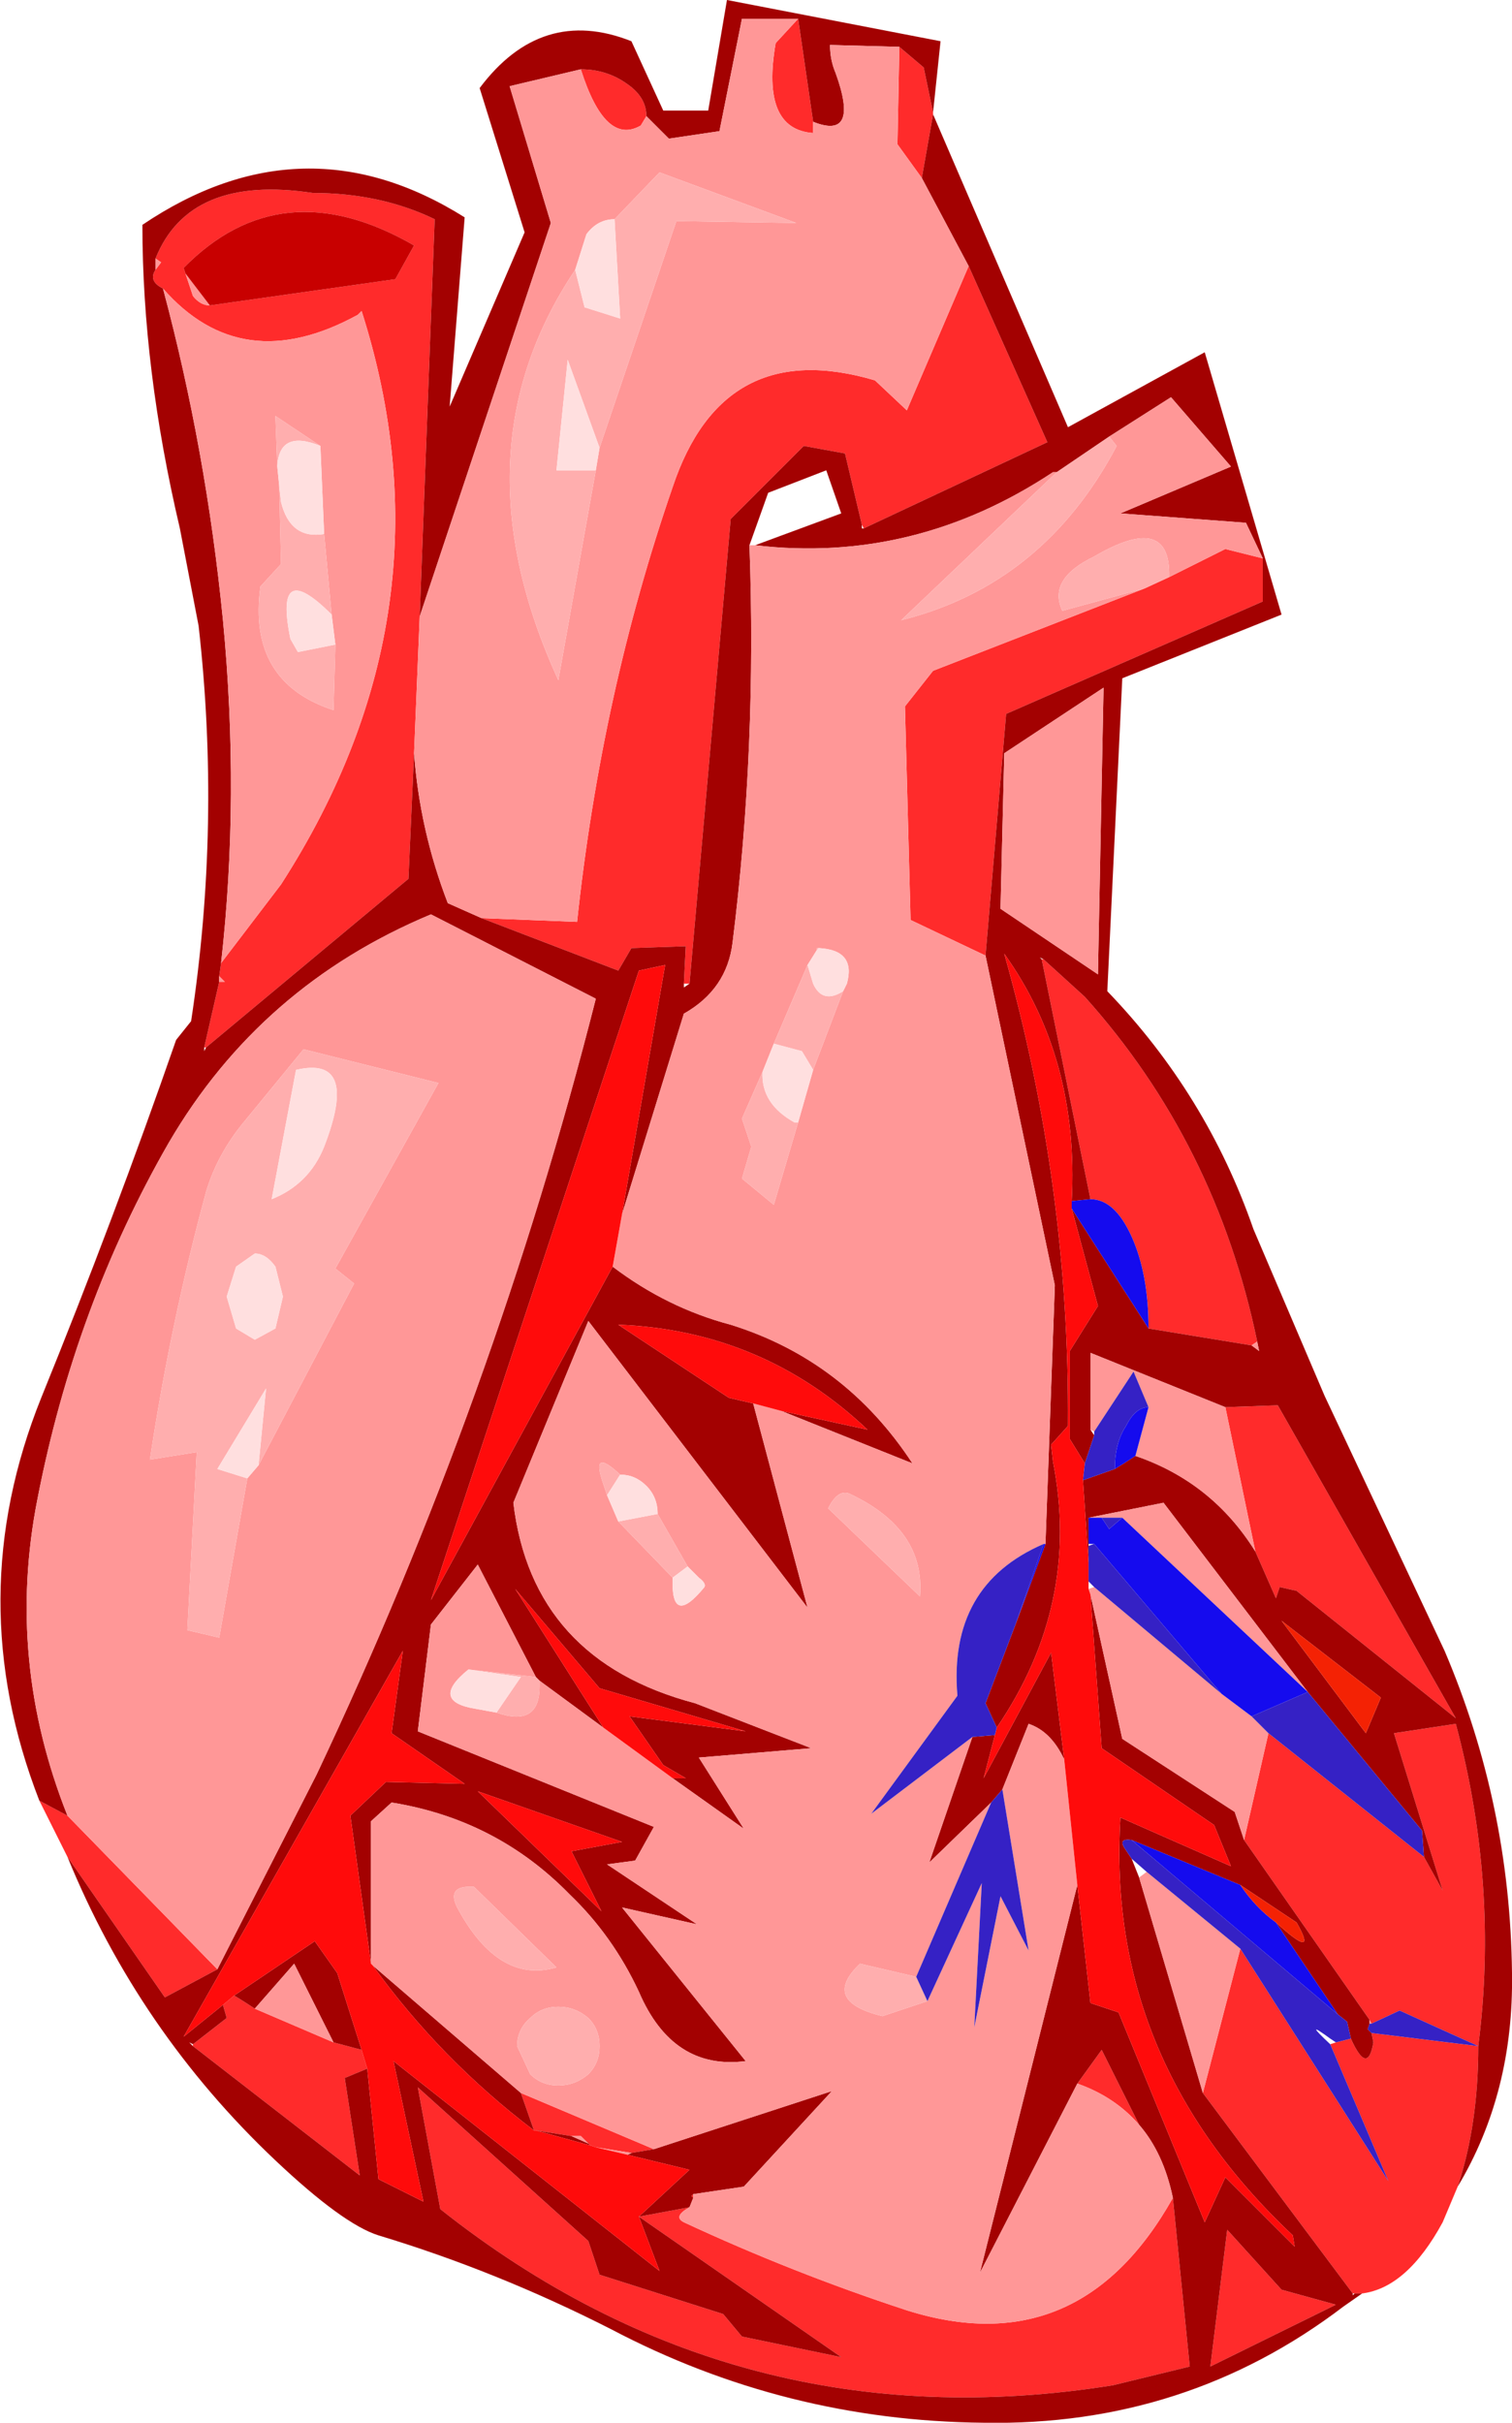
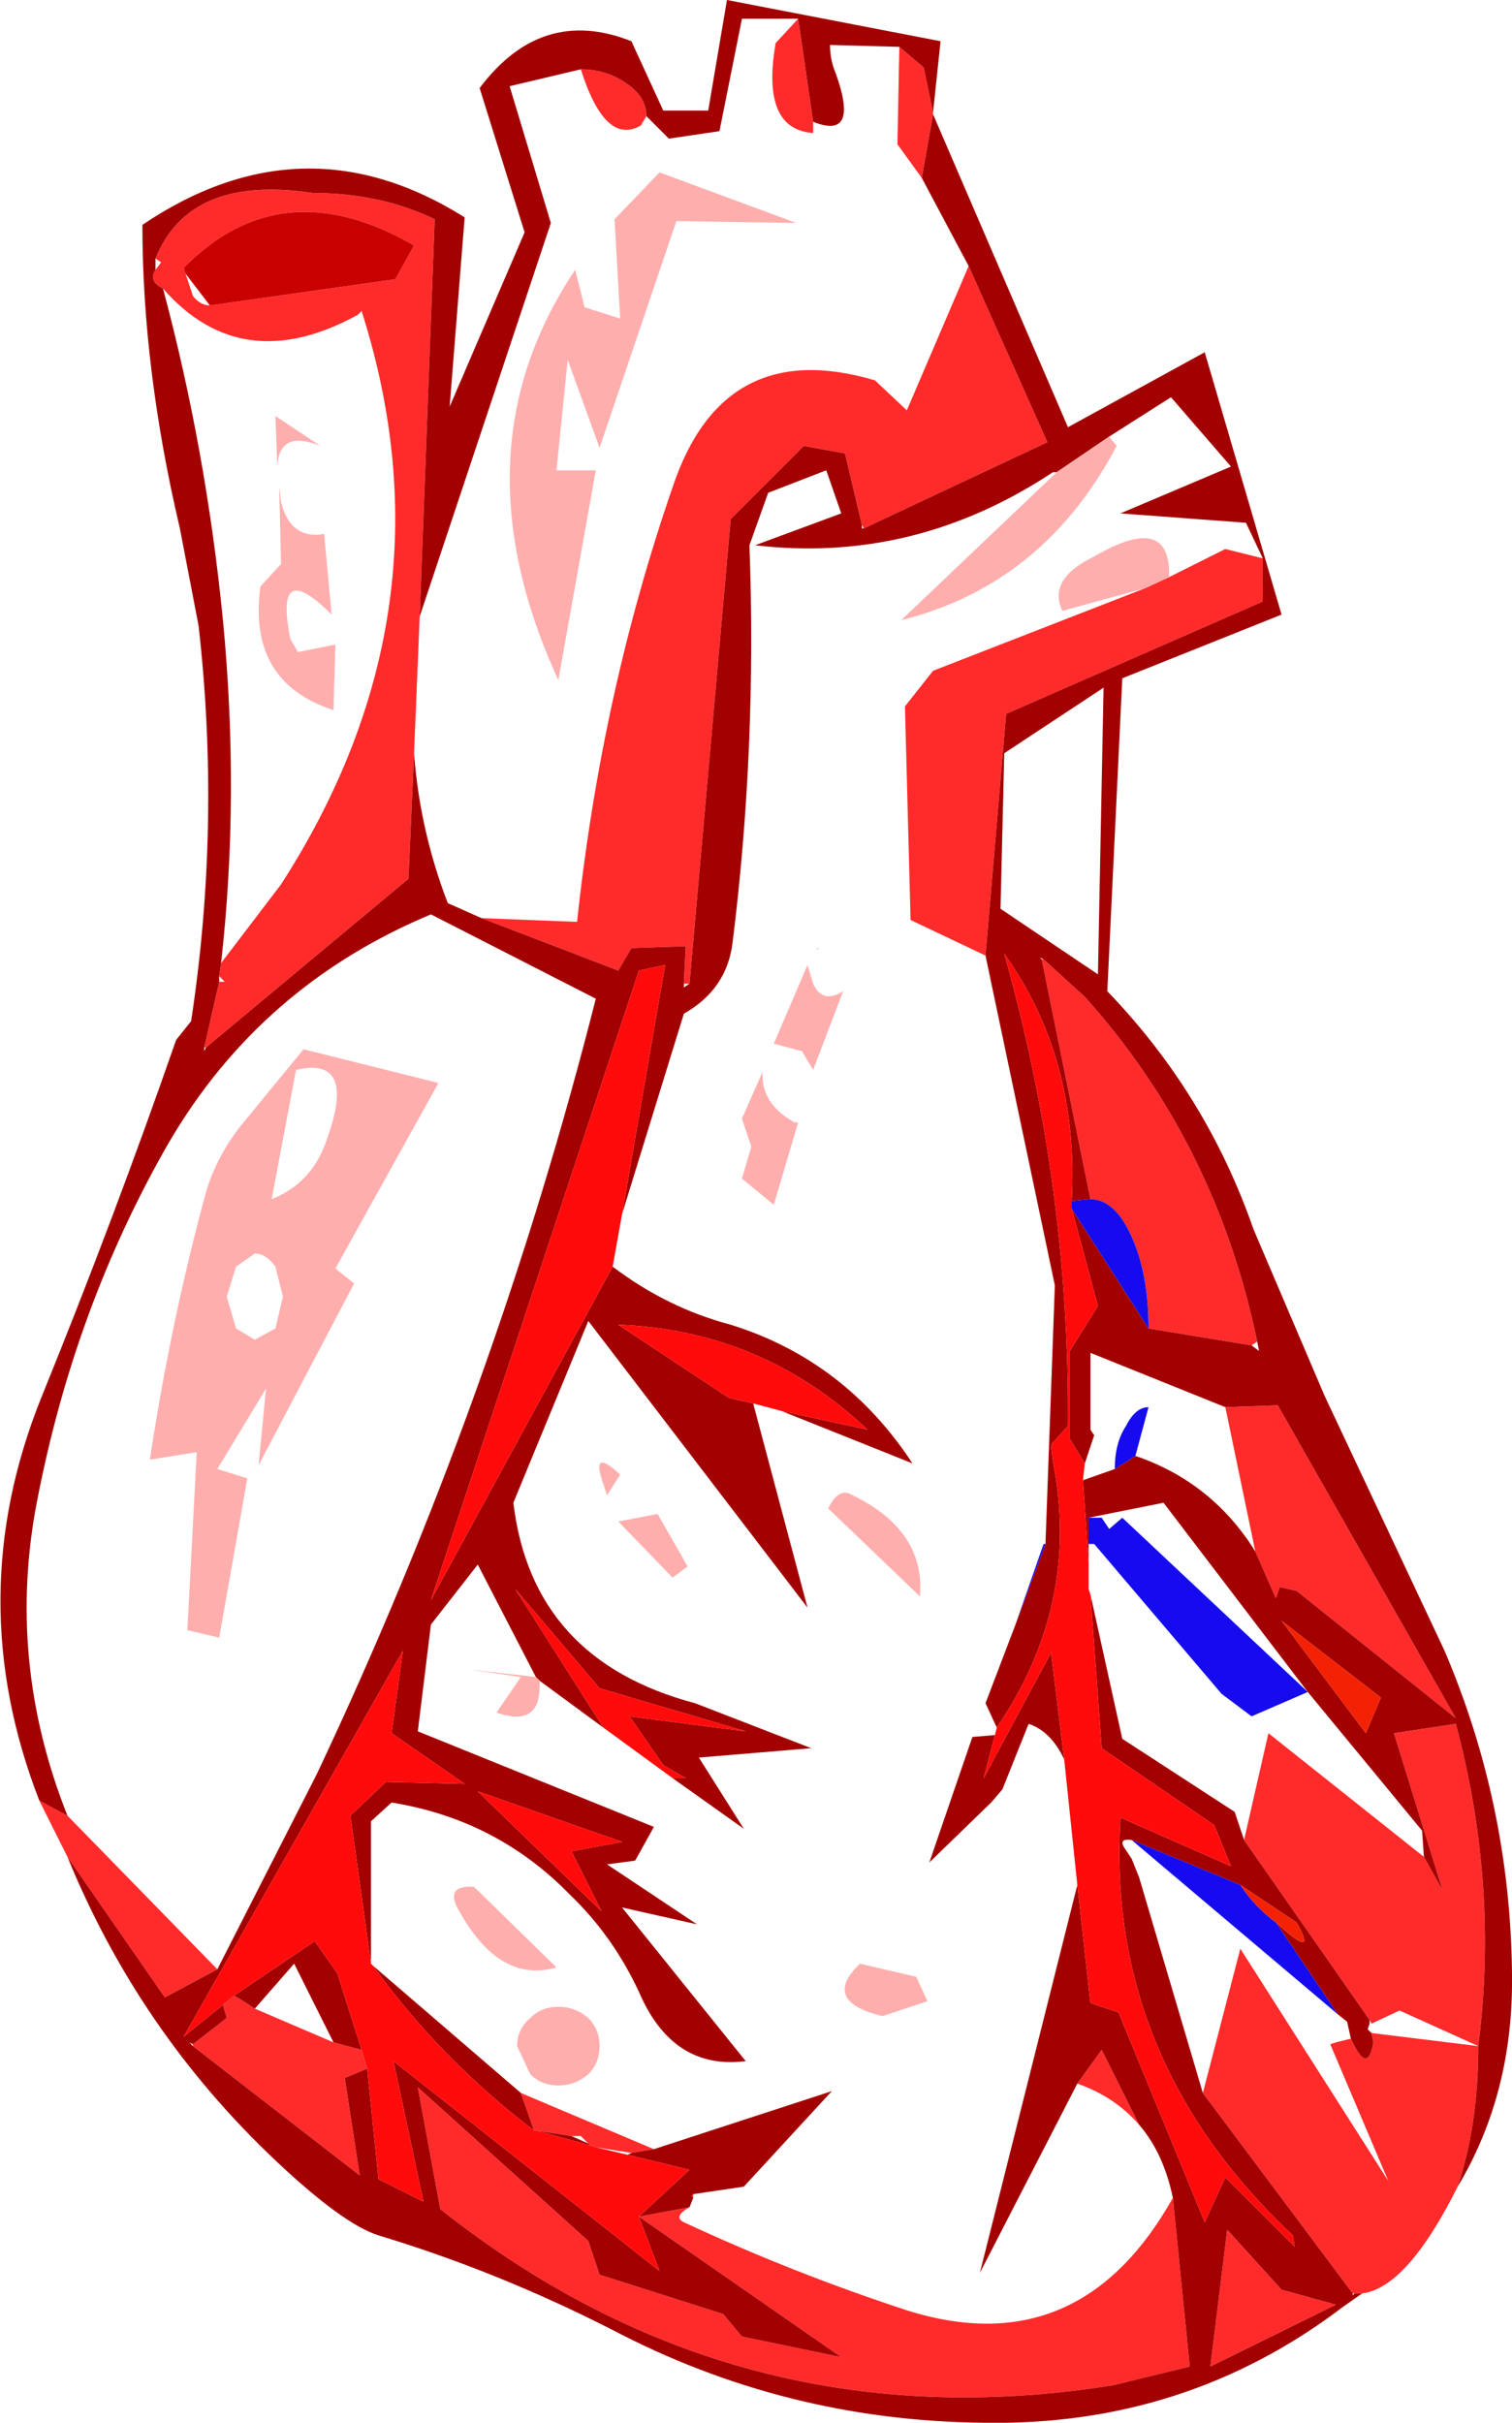
<svg xmlns="http://www.w3.org/2000/svg" height="64.65px" width="40.35px">
  <g transform="matrix(1.0, 0.0, 0.0, 1.0, 20.2, 32.3)">
-     <path d="M3.8 -31.05 L4.45 -30.5 4.7 -29.3 4.7 -29.25 4.4 -27.55 3.75 -28.45 3.8 -31.05 M-19.15 15.75 L-18.4 16.15 -14.4 20.25 -15.8 21.0 -18.4 17.25 -19.15 15.75 M16.15 28.9 L15.95 28.9 15.9 28.9 11.9 23.55 12.9 19.7 16.85 25.9 15.3 22.25 15.45 22.2 15.85 22.1 Q16.3 23.1 16.45 22.2 L16.4 21.95 19.25 22.3 17.15 21.35 16.4 21.7 16.35 21.6 13.0 16.8 13.65 13.95 17.8 17.25 18.3 18.15 17.0 13.95 18.65 13.7 Q19.8 18.0 19.25 22.3 19.25 24.4 18.7 26.05 L18.3 27.0 Q17.35 28.75 16.15 28.9 M8.55 23.3 L9.2 22.4 10.2 24.4 Q9.55 23.65 8.55 23.3 M11.1 26.35 L11.55 30.85 9.5 31.35 Q-0.5 32.95 -8.45 26.65 L-9.05 23.4 -4.5 27.5 -4.2 28.4 -0.9 29.45 -0.4 30.05 2.25 30.6 -3.15 26.85 -1.8 26.6 Q-2.25 26.85 -1.95 27.0 0.95 28.35 4.0 29.35 8.6 30.8 11.1 26.35 M-10.4 22.9 L-11.0 23.15 -10.6 25.75 -15.05 22.3 -15.05 22.25 -14.15 21.55 -14.25 21.2 -13.95 20.95 Q-13.7 21.1 -13.4 21.3 L-11.3 22.2 -10.55 22.4 -10.4 22.9 M13.5 -17.4 L13.5 -16.25 6.65 -13.25 6.1 -6.8 4.1 -7.75 3.95 -13.45 4.7 -14.4 10.35 -16.6 11.0 -16.9 12.5 -17.65 13.5 -17.4 M8.9 -0.3 L7.6 -6.7 7.65 -6.7 8.75 -5.7 Q12.25 -1.8 13.35 3.5 L13.2 3.6 10.45 3.15 Q10.45 1.7 10.0 0.7 9.55 -0.3 8.9 -0.3 M12.5 5.25 L13.9 5.2 18.65 13.55 14.4 10.15 13.95 10.05 13.85 10.35 13.3 9.1 12.5 5.25 M1.5 -29.05 L1.5 -28.75 Q0.1 -28.85 0.5 -31.15 L1.1 -31.8 1.5 -29.05 M-2.95 -29.2 L-3.1 -28.95 Q-4.05 -28.4 -4.7 -30.45 -4.0 -30.45 -3.45 -30.05 -2.95 -29.7 -2.95 -29.2 M-9.0 -15.85 L-9.15 -12.2 -9.3 -8.85 -14.7 -4.35 -14.75 -4.35 -14.35 -6.1 -14.2 -6.1 -14.35 -6.25 -14.3 -6.6 -12.7 -8.7 Q-8.0 -16.0 -10.55 -24.0 L-10.65 -23.9 Q-13.75 -22.2 -15.85 -24.6 -16.25 -24.8 -16.05 -25.1 L-15.9 -25.3 -16.05 -25.4 Q-15.15 -27.65 -11.85 -27.15 -10.05 -27.15 -8.6 -26.45 L-9.0 -15.85 M-7.35 -7.8 L-4.8 -7.7 Q-4.15 -13.8 -2.25 -19.3 -0.9 -23.35 3.15 -22.15 L4.0 -21.35 5.65 -25.2 7.75 -20.5 2.85 -18.2 2.8 -18.3 2.35 -20.2 1.25 -20.4 -0.7 -18.45 -1.8 -6.05 -1.95 -6.05 -1.9 -7.05 -3.35 -7.0 -3.7 -6.4 -7.35 -7.8 M14.0 28.8 L15.45 29.2 12.1 30.85 12.55 27.2 14.0 28.8 M-4.3 25.0 L-4.45 24.95 -4.5 24.9 -4.7 24.7 -4.95 24.7 -5.9 24.55 -5.95 24.55 -6.3 23.55 -2.75 25.05 -3.35 25.15 -4.3 25.0 M-15.25 -25.0 L-15.05 -24.4 Q-14.85 -24.15 -14.6 -24.15 L-9.65 -24.85 -9.15 -25.75 Q-12.7 -27.8 -15.3 -25.15 L-15.25 -25.0 M-1.7 26.25 L-1.7 26.35 -1.75 26.3 -1.7 26.25" fill="#ff2b2b" fill-rule="evenodd" stroke="none" />
+     <path d="M3.8 -31.05 L4.45 -30.5 4.7 -29.3 4.7 -29.25 4.4 -27.55 3.75 -28.45 3.8 -31.05 M-19.15 15.75 L-18.4 16.15 -14.4 20.25 -15.8 21.0 -18.4 17.25 -19.15 15.75 M16.15 28.9 L15.95 28.9 15.9 28.9 11.9 23.55 12.9 19.7 16.85 25.9 15.3 22.25 15.45 22.2 15.85 22.1 Q16.3 23.1 16.45 22.2 L16.4 21.95 19.25 22.3 17.15 21.35 16.4 21.7 16.35 21.6 13.0 16.8 13.65 13.95 17.8 17.25 18.3 18.15 17.0 13.95 18.65 13.7 Q19.8 18.0 19.25 22.3 19.25 24.4 18.7 26.05 Q17.35 28.75 16.15 28.9 M8.55 23.3 L9.2 22.4 10.2 24.4 Q9.55 23.65 8.55 23.3 M11.1 26.35 L11.55 30.85 9.5 31.35 Q-0.5 32.95 -8.45 26.65 L-9.05 23.4 -4.5 27.5 -4.2 28.4 -0.9 29.45 -0.4 30.05 2.25 30.6 -3.15 26.85 -1.8 26.6 Q-2.25 26.85 -1.95 27.0 0.95 28.35 4.0 29.35 8.6 30.8 11.1 26.35 M-10.4 22.9 L-11.0 23.15 -10.6 25.75 -15.05 22.3 -15.05 22.25 -14.15 21.55 -14.25 21.2 -13.95 20.95 Q-13.7 21.1 -13.4 21.3 L-11.3 22.2 -10.55 22.4 -10.4 22.9 M13.5 -17.4 L13.5 -16.25 6.65 -13.25 6.1 -6.8 4.1 -7.75 3.95 -13.45 4.7 -14.4 10.35 -16.6 11.0 -16.9 12.5 -17.65 13.5 -17.4 M8.9 -0.3 L7.6 -6.7 7.65 -6.7 8.75 -5.7 Q12.25 -1.8 13.35 3.5 L13.2 3.6 10.45 3.15 Q10.45 1.7 10.0 0.7 9.55 -0.3 8.9 -0.3 M12.5 5.25 L13.9 5.2 18.65 13.55 14.4 10.15 13.95 10.05 13.85 10.35 13.3 9.1 12.5 5.25 M1.5 -29.05 L1.5 -28.75 Q0.1 -28.85 0.5 -31.15 L1.1 -31.8 1.5 -29.05 M-2.95 -29.2 L-3.1 -28.95 Q-4.05 -28.4 -4.7 -30.45 -4.0 -30.45 -3.45 -30.05 -2.95 -29.7 -2.95 -29.2 M-9.0 -15.85 L-9.15 -12.2 -9.3 -8.85 -14.7 -4.35 -14.75 -4.35 -14.35 -6.1 -14.2 -6.1 -14.35 -6.25 -14.3 -6.6 -12.7 -8.7 Q-8.0 -16.0 -10.55 -24.0 L-10.65 -23.9 Q-13.75 -22.2 -15.85 -24.6 -16.25 -24.8 -16.05 -25.1 L-15.9 -25.3 -16.05 -25.4 Q-15.15 -27.65 -11.85 -27.15 -10.05 -27.15 -8.6 -26.45 L-9.0 -15.85 M-7.35 -7.8 L-4.8 -7.7 Q-4.15 -13.8 -2.25 -19.3 -0.9 -23.35 3.15 -22.15 L4.0 -21.35 5.65 -25.2 7.75 -20.5 2.85 -18.2 2.8 -18.3 2.35 -20.2 1.25 -20.4 -0.7 -18.45 -1.8 -6.05 -1.95 -6.05 -1.9 -7.05 -3.35 -7.0 -3.7 -6.4 -7.35 -7.8 M14.0 28.8 L15.45 29.2 12.1 30.85 12.55 27.2 14.0 28.8 M-4.3 25.0 L-4.45 24.95 -4.5 24.9 -4.7 24.7 -4.95 24.7 -5.9 24.55 -5.95 24.55 -6.3 23.55 -2.75 25.05 -3.35 25.15 -4.3 25.0 M-15.25 -25.0 L-15.05 -24.4 Q-14.85 -24.15 -14.6 -24.15 L-9.65 -24.85 -9.15 -25.75 Q-12.7 -27.8 -15.3 -25.15 L-15.25 -25.0 M-1.7 26.25 L-1.7 26.35 -1.75 26.3 -1.7 26.25" fill="#ff2b2b" fill-rule="evenodd" stroke="none" />
    <path d="M4.7 -29.3 L4.45 -30.5 3.8 -31.05 1.95 -31.1 Q1.95 -30.7 2.1 -30.35 2.75 -28.55 1.5 -29.05 L1.1 -31.8 -0.4 -31.8 -1.0 -28.8 -2.35 -28.6 -2.95 -29.2 Q-2.95 -29.7 -3.45 -30.05 -4.0 -30.45 -4.7 -30.45 L-6.6 -30.0 -5.5 -26.35 -9.0 -15.85 -8.6 -26.45 Q-10.05 -27.15 -11.85 -27.15 -15.15 -27.65 -16.05 -25.4 L-16.05 -25.1 Q-16.25 -24.8 -15.85 -24.6 -14.7 -20.3 -14.25 -15.75 -13.8 -11.05 -14.3 -6.6 L-14.35 -6.25 -14.35 -6.1 -14.75 -4.35 -14.75 -4.25 -14.7 -4.35 -9.3 -8.85 -9.15 -12.2 Q-9.0 -10.15 -8.25 -8.2 L-7.35 -7.8 -3.7 -6.4 -3.35 -7.0 -1.9 -7.05 -1.95 -6.05 -1.95 -5.95 -1.8 -6.05 -0.7 -18.45 1.25 -20.4 2.35 -20.2 2.8 -18.3 2.8 -18.2 2.85 -18.2 7.75 -20.5 5.65 -25.2 4.4 -27.55 4.7 -29.25 8.3 -20.9 11.95 -22.9 14.0 -15.9 9.75 -14.2 9.35 -5.85 Q12.0 -3.1 13.25 0.5 L15.15 4.95 18.35 11.75 Q20.1 15.85 20.15 20.35 20.2 23.55 18.7 26.05 19.25 24.4 19.25 22.3 19.8 18.0 18.65 13.7 L17.0 13.95 18.3 18.15 17.8 17.25 17.75 16.55 14.7 12.85 10.85 7.8 8.85 8.2 8.85 8.9 8.85 8.95 8.85 9.4 8.7 7.2 9.55 6.9 Q9.8 6.75 10.1 6.55 12.15 7.25 13.3 9.1 L13.85 10.35 13.95 10.05 14.4 10.15 18.65 13.55 13.9 5.2 12.5 5.25 8.9 3.8 8.9 5.85 9.0 6.0 8.75 6.75 8.35 6.1 8.35 3.75 9.1 2.55 8.4 -0.05 10.45 3.15 13.2 3.6 13.4 3.75 13.35 3.5 Q12.25 -1.8 8.75 -5.7 L7.65 -6.7 7.55 -6.75 7.6 -6.7 8.9 -0.3 8.4 -0.25 Q8.6 -4.05 6.6 -6.85 8.35 -0.65 8.3 5.75 L7.85 6.25 7.9 6.7 Q8.65 10.5 6.4 13.8 L6.1 13.15 6.9 11.05 7.7 8.9 7.95 2.0 6.1 -6.8 6.65 -13.25 13.5 -16.25 13.5 -17.4 13.05 -18.35 9.7 -18.6 12.65 -19.85 11.05 -21.7 9.4 -20.65 8.0 -19.7 7.9 -19.7 Q4.2 -17.25 -0.05 -17.75 L2.25 -18.6 1.85 -19.75 0.3 -19.15 -0.2 -17.75 Q0.0 -12.35 -0.65 -7.15 -0.8 -5.9 -1.95 -5.25 L-3.6 0.1 -2.45 -6.55 -3.15 -6.4 -8.7 10.4 -3.85 1.5 Q-2.4 2.6 -0.7 3.05 2.35 4.0 4.15 6.75 L0.65 5.35 2.95 5.85 Q0.15 3.2 -3.7 3.05 L-0.75 5.0 -0.1 5.15 1.35 10.6 -4.5 2.95 -6.5 7.8 Q-6.0 12.0 -1.65 13.15 L1.45 14.35 -1.55 14.6 -0.35 16.5 -2.25 15.15 -1.95 15.15 -1.9 15.15 -2.5 14.8 -3.4 13.5 -0.3 13.9 -4.2 12.75 -6.45 10.1 -4.1 13.8 -5.8 12.55 -5.9 12.45 -7.45 9.45 -8.7 11.05 -9.05 13.9 -2.75 16.45 -3.25 17.35 -4.0 17.45 -1.6 19.05 -3.6 18.6 -0.3 22.7 Q-2.25 22.95 -3.15 20.85 -3.85 19.35 -5.0 18.25 -6.95 16.25 -9.75 15.8 L-10.3 16.3 -10.3 20.1 -10.85 16.15 -9.9 15.25 -7.8 15.3 -9.75 13.95 -9.45 11.75 -15.3 22.05 -14.25 21.2 -14.15 21.55 -15.05 22.25 -15.15 22.2 -15.05 22.3 -10.6 25.75 -11.0 23.15 -10.4 22.9 -10.1 25.85 -8.9 26.45 -9.7 22.7 -2.6 28.3 -3.15 26.85 2.25 30.6 -0.4 30.05 -0.9 29.45 -4.2 28.4 -4.5 27.5 -9.05 23.4 -8.45 26.65 Q-0.5 32.95 9.5 31.35 L11.55 30.85 11.1 26.35 Q10.85 25.15 10.2 24.4 L9.2 22.4 8.55 23.3 5.95 28.35 8.55 18.0 8.9 21.15 9.65 21.4 11.95 27.0 12.5 25.8 14.35 27.65 14.3 27.35 Q9.3 22.65 9.7 16.2 L12.65 17.5 12.2 16.4 9.2 14.35 8.9 10.25 9.75 14.1 12.75 16.05 13.0 16.8 16.35 21.6 16.35 21.7 16.3 21.85 16.4 21.95 16.45 22.2 Q16.3 23.1 15.85 22.1 L15.75 21.65 15.5 21.45 13.85 19.0 Q15.0 20.05 14.4 19.0 L12.9 18.0 10.0 16.8 Q9.65 16.75 9.8 17.0 L10.0 17.3 10.2 17.8 11.9 23.55 15.9 28.9 15.9 28.95 15.95 28.9 16.15 28.9 15.65 29.25 Q11.45 32.45 6.05 32.35 0.75 32.3 -3.9 29.85 -6.95 28.3 -10.1 27.35 -11.05 27.05 -12.85 25.35 -16.5 21.9 -18.4 17.25 L-15.8 21.0 -14.4 20.25 -11.75 15.05 Q-7.0 5.0 -4.3 -5.65 L-8.7 -7.9 Q-13.25 -6.0 -15.7 -1.8 -18.2 2.55 -19.2 7.7 -20.05 12.0 -18.4 16.15 L-19.15 15.75 Q-21.25 10.35 -19.1 5.0 -17.15 0.2 -15.5 -4.55 L-15.1 -5.05 Q-14.3 -10.3 -14.9 -15.6 L-15.4 -18.2 Q-16.4 -22.45 -16.4 -26.3 -12.1 -29.2 -7.8 -26.5 L-8.2 -21.45 -6.2 -26.1 -7.4 -29.95 Q-5.75 -32.15 -3.35 -31.2 L-2.5 -29.35 -1.3 -29.35 -0.8 -32.3 4.9 -31.2 4.7 -29.3 M6.6 -12.2 L6.5 -8.05 9.1 -6.3 9.25 -13.95 6.6 -12.2 M5.75 14.05 L6.35 14.0 6.05 15.15 7.85 11.8 8.2 14.65 Q7.85 13.9 7.25 13.7 L6.55 15.45 6.25 15.8 4.6 17.4 5.75 14.05 M16.25 13.95 L16.65 13.0 14.0 10.95 16.25 13.95 M14.0 28.8 L12.55 27.2 12.1 30.85 15.45 29.2 14.0 28.8 M-1.8 26.6 L-3.15 26.85 -1.8 25.6 -3.45 25.2 -3.35 25.15 -2.75 25.05 2.0 23.5 -0.35 26.05 -1.7 26.25 -1.75 26.3 -1.7 26.35 -1.8 26.6 M-4.45 24.95 L-5.9 24.55 -4.95 24.7 -4.5 24.9 -4.45 24.95 M-5.95 24.55 Q-8.45 22.65 -10.25 20.15 L-6.3 23.55 -5.95 24.55 M-13.95 20.95 L-11.8 19.5 -11.2 20.35 -10.55 22.4 -11.3 22.2 -12.35 20.1 -13.4 21.3 Q-13.7 21.1 -13.95 20.95 M-4.95 17.1 L-3.6 16.85 -7.45 15.5 -4.15 18.7 -4.95 17.1" fill="#a30101" fill-rule="evenodd" stroke="none" />
-     <path d="M3.8 -31.05 L3.75 -28.45 4.4 -27.55 5.65 -25.2 4.0 -21.35 3.15 -22.15 Q-0.9 -23.35 -2.25 -19.3 -4.15 -13.8 -4.8 -7.7 L-7.35 -7.8 -8.25 -8.2 Q-9.0 -10.15 -9.15 -12.2 L-9.0 -15.85 -5.5 -26.35 -6.6 -30.0 -4.7 -30.45 Q-4.05 -28.4 -3.1 -28.95 L-2.95 -29.2 -2.35 -28.6 -1.0 -28.8 -0.4 -31.8 1.1 -31.8 0.5 -31.15 Q0.1 -28.85 1.5 -28.75 L1.5 -29.05 Q2.75 -28.55 2.1 -30.35 1.95 -30.7 1.95 -31.1 L3.8 -31.05 M-18.4 16.15 Q-20.05 12.0 -19.2 7.7 -18.2 2.55 -15.7 -1.8 -13.25 -6.0 -8.7 -7.9 L-4.3 -5.65 Q-7.0 5.0 -11.75 15.05 L-14.4 20.25 -18.4 16.15 M11.9 23.55 L10.2 17.8 10.4 17.65 12.9 19.7 11.9 23.55 M16.35 21.7 L16.35 21.6 16.4 21.7 16.35 21.7 M13.0 16.8 L12.75 16.05 9.75 14.1 8.9 10.25 8.85 10.1 9.0 10.05 12.4 12.9 13.2 13.5 13.65 13.95 13.0 16.8 M8.55 18.0 L5.95 28.35 8.55 23.3 Q9.55 23.65 10.2 24.4 10.85 25.15 11.1 26.35 8.6 30.8 4.0 29.35 0.95 28.35 -1.95 27.0 -2.25 26.85 -1.8 26.6 L-1.7 26.35 -1.7 26.25 -0.35 26.05 2.0 23.5 -2.75 25.05 -6.3 23.55 -10.25 20.15 -10.3 20.1 -10.3 16.3 -9.75 15.8 Q-6.95 16.25 -5.0 18.25 -3.85 19.35 -3.15 20.85 -2.25 22.95 -0.3 22.7 L-3.6 18.6 -1.6 19.05 -4.0 17.45 -3.25 17.35 -2.75 16.45 -9.05 13.9 -8.7 11.05 -7.45 9.45 -5.9 12.45 -7.7 12.25 Q-8.75 13.1 -7.5 13.3 L-6.95 13.4 Q-5.8 13.8 -5.8 12.7 L-5.8 12.55 -4.1 13.8 -2.25 15.15 -0.35 16.5 -1.55 14.6 1.45 14.35 -1.65 13.15 Q-6.0 12.0 -6.5 7.8 L-4.5 2.95 1.35 10.6 -0.1 5.15 0.65 5.35 4.15 6.75 Q2.35 4.0 -0.7 3.05 -2.4 2.6 -3.85 1.5 L-3.6 0.1 -1.95 -5.25 Q-0.8 -5.9 -0.65 -7.15 0.0 -12.35 -0.2 -17.75 L-0.05 -17.75 Q4.2 -17.25 7.9 -19.7 L8.0 -19.7 3.85 -15.75 Q7.65 -16.7 9.6 -20.4 L9.4 -20.65 11.05 -21.7 12.65 -19.85 9.7 -18.6 13.05 -18.35 13.5 -17.4 12.5 -17.65 11.0 -16.9 Q11.05 -18.65 9.0 -17.45 7.75 -16.85 8.15 -16.0 L10.35 -16.6 4.7 -14.4 3.95 -13.45 4.1 -7.75 6.1 -6.8 7.95 2.0 7.7 8.9 7.65 8.9 Q5.1 10.0 5.35 12.95 L3.05 16.1 5.75 14.05 4.6 17.4 6.25 15.8 4.25 20.45 2.75 20.1 Q1.7 21.1 3.35 21.5 L4.55 21.1 6.0 17.95 5.8 21.8 6.5 18.3 7.25 19.75 6.55 15.45 7.25 13.7 Q7.85 13.9 8.2 14.65 L8.55 18.0 M13.35 3.5 L13.4 3.75 13.2 3.6 13.35 3.5 M8.9 5.85 L8.9 3.8 12.5 5.25 13.3 9.1 Q12.15 7.25 10.1 6.55 L10.45 5.25 10.05 4.3 9.0 5.9 8.9 5.85 M8.85 8.2 L10.85 7.8 14.7 12.85 9.75 8.2 9.2 8.2 8.85 8.2 M6.6 -12.2 L9.25 -13.95 9.1 -6.3 6.5 -8.05 6.6 -12.2 M1.65 -7.0 L1.6 -7.0 1.6 -6.95 1.35 -6.55 0.45 -4.45 0.15 -3.7 -0.4 -2.45 -0.15 -1.7 -0.4 -0.85 0.45 -0.15 1.1 -2.35 1.5 -3.75 2.3 -5.85 2.4 -6.05 Q2.65 -6.95 1.65 -7.0 M1.9 7.95 L4.35 10.3 Q4.5 8.5 2.45 7.55 2.15 7.45 1.9 7.95 M-3.45 25.2 L-4.3 25.0 -3.35 25.15 -3.45 25.2 M-16.05 -25.4 L-15.9 -25.3 -16.05 -25.1 -16.05 -25.4 M-15.85 -24.6 Q-13.75 -22.2 -10.65 -23.9 L-10.55 -24.0 Q-8.0 -16.0 -12.7 -8.7 L-14.3 -6.6 Q-13.8 -11.05 -14.25 -15.75 -14.7 -20.3 -15.85 -24.6 M-14.35 -6.25 L-14.2 -6.1 -14.35 -6.1 -14.35 -6.25 M-4.2 -20.35 L-2.15 -26.4 1.05 -26.35 -2.6 -27.7 -3.8 -26.45 Q-4.25 -26.45 -4.55 -26.05 L-4.85 -25.1 Q-8.1 -20.25 -5.3 -14.15 L-4.3 -19.75 -4.2 -20.35 M-14.6 -24.15 Q-14.85 -24.15 -15.05 -24.4 L-15.25 -25.0 -14.6 -24.15 M-11.65 -20.4 L-12.85 -21.2 -12.8 -19.85 -12.75 -19.35 -12.7 -17.25 -13.25 -16.65 Q-13.6 -14.1 -11.3 -13.35 L-11.25 -15.1 -11.35 -15.9 -11.55 -18.05 -11.65 -20.4 M-13.3 6.8 L-10.75 1.95 -11.25 1.55 -8.5 -3.4 -12.1 -4.3 -13.7 -2.35 Q-14.4 -1.5 -14.7 -0.5 -15.65 3.0 -16.2 6.65 L-14.95 6.45 -15.2 11.2 -14.35 11.4 -13.6 7.15 -13.3 6.8 M-2.65 8.1 Q-2.65 7.65 -2.95 7.35 -3.25 7.05 -3.65 7.05 -4.45 6.3 -4.1 7.3 L-4.0 7.6 -3.7 8.3 -2.25 9.8 Q-2.3 11.15 -1.4 10.05 -1.35 9.95 -1.55 9.8 L-1.85 9.5 -2.65 8.1 M-13.4 21.3 L-12.35 20.1 -11.3 22.2 -13.4 21.3 M-6.05 23.05 Q-5.75 23.35 -5.3 23.35 -4.85 23.35 -4.5 23.05 -4.2 22.75 -4.2 22.3 -4.2 21.85 -4.5 21.55 -4.85 21.25 -5.3 21.25 -5.75 21.25 -6.05 21.55 -6.4 21.85 -6.4 22.3 L-6.05 23.05 M-5.35 20.2 L-7.55 18.05 Q-8.3 18.0 -8.0 18.6 -6.9 20.65 -5.35 20.2 M-4.95 24.7 L-4.7 24.7 -4.5 24.9 -4.95 24.7" fill="#ff9797" fill-rule="evenodd" stroke="none" />
    <path d="M-5.9 12.45 L-5.8 12.55 -5.8 12.7 Q-5.8 13.8 -6.95 13.4 L-6.3 12.45 -7.7 12.25 -5.9 12.45 M8.0 -19.7 L9.4 -20.65 9.6 -20.4 Q7.65 -16.7 3.85 -15.75 L8.0 -19.7 M11.0 -16.9 L10.35 -16.6 8.15 -16.0 Q7.75 -16.85 9.0 -17.45 11.05 -18.65 11.0 -16.9 M1.65 -7.0 L1.6 -6.95 1.6 -7.0 1.65 -7.0 M1.35 -6.55 L1.5 -6.05 Q1.75 -5.5 2.3 -5.85 L1.5 -3.75 1.2 -4.25 0.45 -4.45 1.35 -6.55 M1.1 -2.35 L0.45 -0.15 -0.4 -0.85 -0.15 -1.7 -0.4 -2.45 0.15 -3.7 Q0.1 -2.85 1.0 -2.35 L1.1 -2.35 M1.9 7.95 Q2.15 7.45 2.45 7.55 4.5 8.5 4.35 10.3 L1.9 7.95 M4.25 20.45 L4.55 21.1 3.35 21.5 Q1.7 21.1 2.75 20.1 L4.25 20.45 M-3.8 -26.45 L-2.6 -27.7 1.05 -26.35 -2.15 -26.4 -4.2 -20.35 -5.05 -22.7 -5.35 -19.75 -4.3 -19.75 -5.3 -14.15 Q-8.1 -20.25 -4.85 -25.1 L-4.6 -24.1 -3.65 -23.8 -3.8 -26.45 M-12.8 -19.85 L-12.85 -21.2 -11.65 -20.4 Q-12.75 -20.85 -12.8 -19.85 M-11.55 -18.05 L-11.35 -15.9 Q-12.9 -17.45 -12.45 -15.25 L-12.25 -14.9 -11.25 -15.1 -11.3 -13.35 Q-13.6 -14.1 -13.25 -16.65 L-12.7 -17.25 -12.75 -19.35 -12.7 -18.9 Q-12.45 -17.9 -11.55 -18.05 M-13.6 7.15 L-14.35 11.4 -15.2 11.2 -14.95 6.45 -16.2 6.65 Q-15.65 3.0 -14.7 -0.5 -14.4 -1.5 -13.7 -2.35 L-12.1 -4.3 -8.5 -3.4 -11.25 1.55 -10.75 1.95 -13.3 6.8 -13.1 4.75 -14.4 6.9 -13.6 7.15 M-12.3 -3.75 L-12.95 -0.3 Q-11.95 -0.7 -11.55 -1.7 -10.6 -4.15 -12.3 -3.75 M-3.65 7.05 L-4.0 7.6 -4.1 7.3 Q-4.45 6.3 -3.65 7.05 M-3.7 8.3 L-2.65 8.1 -1.85 9.5 -2.25 9.8 -3.7 8.3 M-13.4 1.15 L-13.9 1.5 -14.15 2.3 -13.9 3.15 -13.4 3.45 -12.85 3.15 -12.65 2.3 -12.85 1.5 Q-13.1 1.15 -13.4 1.15 M-5.35 20.2 Q-6.9 20.65 -8.0 18.6 -8.3 18.0 -7.55 18.05 L-5.35 20.2 M-6.05 23.05 L-6.4 22.3 Q-6.4 21.85 -6.05 21.55 -5.75 21.25 -5.3 21.25 -4.85 21.25 -4.5 21.55 -4.2 21.85 -4.2 22.3 -4.2 22.75 -4.5 23.05 -4.85 23.35 -5.3 23.35 -5.75 23.35 -6.05 23.05" fill="#ffaeae" fill-rule="evenodd" stroke="none" />
-     <path d="M1.6 -6.95 L1.65 -7.0 Q2.65 -6.95 2.4 -6.05 L2.3 -5.85 Q1.75 -5.5 1.5 -6.05 L1.35 -6.55 1.6 -6.95 M1.5 -3.75 L1.1 -2.35 1.0 -2.35 Q0.1 -2.85 0.15 -3.7 L0.45 -4.45 1.2 -4.25 1.5 -3.75 M-3.8 -26.45 L-3.65 -23.8 -4.6 -24.1 -4.85 -25.1 -4.55 -26.05 Q-4.25 -26.45 -3.8 -26.45 M-4.3 -19.75 L-5.35 -19.75 -5.05 -22.7 -4.2 -20.35 -4.3 -19.75 M-11.65 -20.4 L-11.55 -18.05 Q-12.45 -17.9 -12.7 -18.9 L-12.75 -19.35 -12.8 -19.85 Q-12.75 -20.85 -11.65 -20.4 M-11.35 -15.9 L-11.25 -15.1 -12.25 -14.9 -12.45 -15.25 Q-12.9 -17.45 -11.35 -15.9 M-13.6 7.15 L-14.4 6.9 -13.1 4.75 -13.3 6.8 -13.6 7.15 M-12.3 -3.75 Q-10.6 -4.15 -11.55 -1.7 -11.95 -0.7 -12.95 -0.3 L-12.3 -3.75 M-3.65 7.05 Q-3.25 7.05 -2.95 7.35 -2.65 7.65 -2.65 8.1 L-3.7 8.3 -4.0 7.6 -3.65 7.05 M-1.85 9.5 L-1.55 9.8 Q-1.35 9.95 -1.4 10.05 -2.3 11.15 -2.25 9.8 L-1.85 9.5 M-13.4 1.15 Q-13.1 1.15 -12.85 1.5 L-12.65 2.3 -12.85 3.15 -13.4 3.45 -13.9 3.15 -14.15 2.3 -13.9 1.5 -13.4 1.15 M-6.95 13.4 L-7.5 13.3 Q-8.75 13.1 -7.7 12.25 L-6.3 12.45 -6.95 13.4" fill="#ffdfdf" fill-rule="evenodd" stroke="none" />
    <path d="M-14.6 -24.15 L-15.25 -25.0 -15.3 -25.15 Q-12.7 -27.8 -9.15 -25.75 L-9.65 -24.85 -14.6 -24.15" fill="#c80000" fill-rule="evenodd" stroke="none" />
    <path d="M8.9 10.25 L9.2 14.35 12.2 16.4 12.65 17.5 9.7 16.2 Q9.3 22.65 14.3 27.35 L14.35 27.65 12.5 25.8 11.95 27.0 9.65 21.4 8.9 21.15 8.55 18.0 8.2 14.65 7.85 11.8 6.05 15.15 6.35 14.0 6.4 13.8 Q8.65 10.5 7.9 6.7 L7.85 6.25 8.3 5.75 Q8.35 -0.65 6.6 -6.85 8.6 -4.05 8.4 -0.25 L8.4 -0.05 9.1 2.55 8.35 3.75 8.35 6.1 8.75 6.75 8.7 7.2 8.85 9.4 8.85 9.9 8.85 10.1 8.9 10.25 M-3.15 26.85 L-2.6 28.3 -9.7 22.7 -8.9 26.45 -10.1 25.85 -10.4 22.9 -10.55 22.4 -11.2 20.35 -11.8 19.5 -13.95 20.95 -14.25 21.2 -15.3 22.05 -9.45 11.75 -9.75 13.95 -7.8 15.3 -9.9 15.25 -10.85 16.15 -10.3 20.1 -10.25 20.15 Q-8.45 22.65 -5.95 24.55 L-5.9 24.55 -4.45 24.95 -4.3 25.0 -3.45 25.2 -1.8 25.6 -3.15 26.85 M-4.1 13.8 L-6.45 10.1 -4.2 12.75 -0.3 13.9 -3.4 13.5 -2.5 14.8 -1.9 15.15 -1.95 15.15 -2.25 15.15 -4.1 13.8 M-0.1 5.15 L-0.75 5.0 -3.7 3.05 Q0.15 3.2 2.95 5.85 L0.65 5.35 -0.1 5.15 M-3.85 1.5 L-8.7 10.4 -3.15 -6.4 -2.45 -6.55 -3.6 0.1 -3.85 1.5 M-4.95 17.1 L-4.15 18.7 -7.45 15.5 -3.6 16.85 -4.95 17.1" fill="#ff0b0b" fill-rule="evenodd" stroke="none" />
    <path d="M10.0 16.8 L12.9 18.0 Q13.3 18.6 13.85 19.0 L15.5 21.45 10.0 16.8 M7.7 8.9 L6.9 11.05 7.65 8.9 7.7 8.9 M8.4 -0.25 L8.9 -0.3 Q9.55 -0.3 10.0 0.7 10.45 1.7 10.45 3.15 L8.4 -0.05 8.4 -0.25 M10.1 6.55 Q9.8 6.75 9.55 6.9 9.55 6.2 9.85 5.75 10.1 5.25 10.45 5.25 L10.1 6.55 M8.85 8.9 L8.85 8.2 9.2 8.2 9.4 8.5 9.75 8.2 14.7 12.85 13.2 13.5 12.4 12.9 9.0 8.9 8.85 8.9" fill="#150bee" fill-rule="evenodd" stroke="none" />
-     <path d="M10.0 17.3 L9.8 17.0 Q9.65 16.75 10.0 16.8 L15.5 21.45 15.75 21.65 15.85 22.1 15.45 22.2 15.3 22.1 Q14.55 21.55 15.3 22.25 L16.85 25.9 12.9 19.7 10.4 17.65 10.0 17.3 M16.4 21.95 L16.3 21.85 16.35 21.7 16.4 21.7 17.15 21.35 19.25 22.3 16.4 21.95 M6.9 11.05 L6.1 13.15 6.4 13.8 6.35 14.0 5.75 14.05 3.05 16.1 5.35 12.95 Q5.1 10.0 7.65 8.9 L6.9 11.05 M8.75 6.75 L9.0 6.0 9.0 5.9 10.05 4.3 10.45 5.25 Q10.1 5.25 9.85 5.75 9.55 6.2 9.55 6.9 L8.7 7.2 8.75 6.75 M8.85 9.4 L8.85 8.95 9.0 8.9 12.4 12.9 9.0 10.05 8.85 9.9 8.85 9.4 M14.7 12.85 L17.75 16.55 17.8 17.25 13.65 13.95 13.2 13.5 14.7 12.85 M9.75 8.2 L9.4 8.5 9.2 8.2 9.75 8.2 M6.25 15.8 L6.55 15.45 7.25 19.75 6.5 18.3 5.8 21.8 6.0 17.95 4.55 21.1 4.25 20.45 6.25 15.8" fill="#3521c5" fill-rule="evenodd" stroke="none" />
    <path d="M12.9 18.0 L14.4 19.0 Q15.0 20.05 13.85 19.0 13.3 18.6 12.9 18.0 M16.25 13.95 L14.0 10.95 16.65 13.0 16.25 13.95" fill="#f42204" fill-rule="evenodd" stroke="none" />
  </g>
</svg>